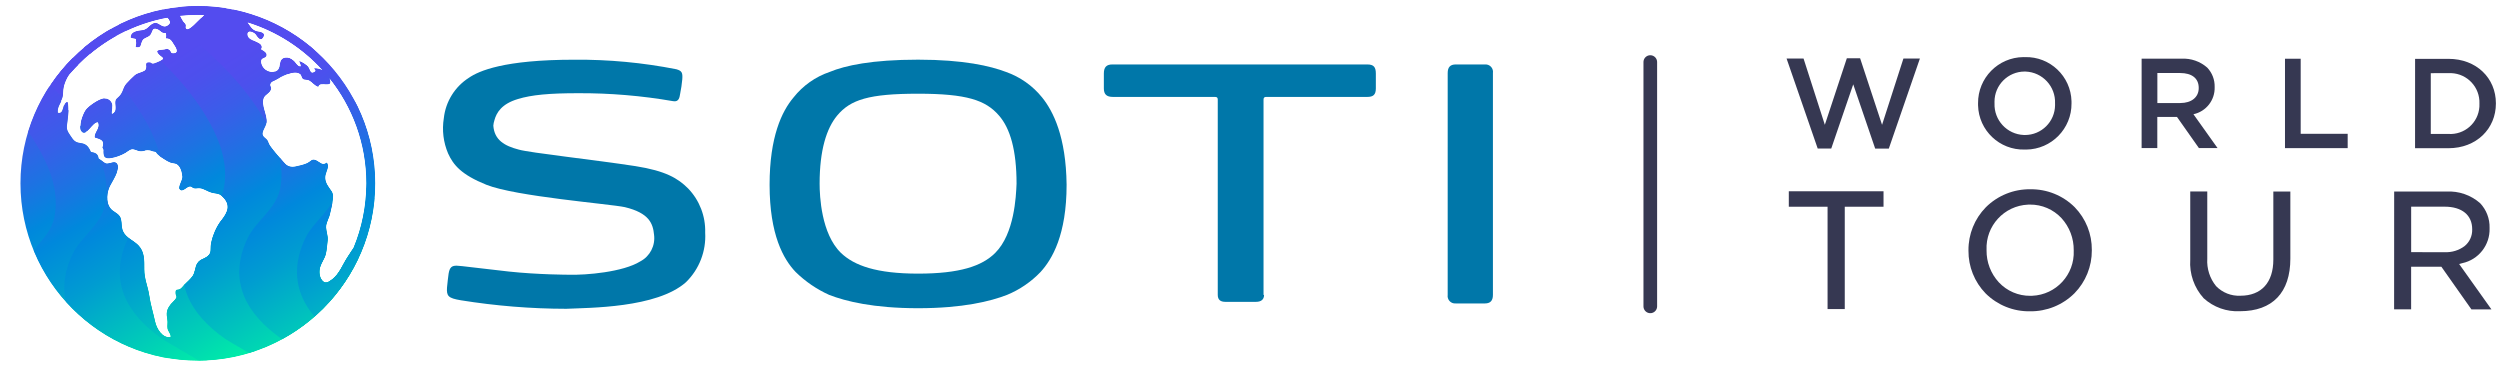
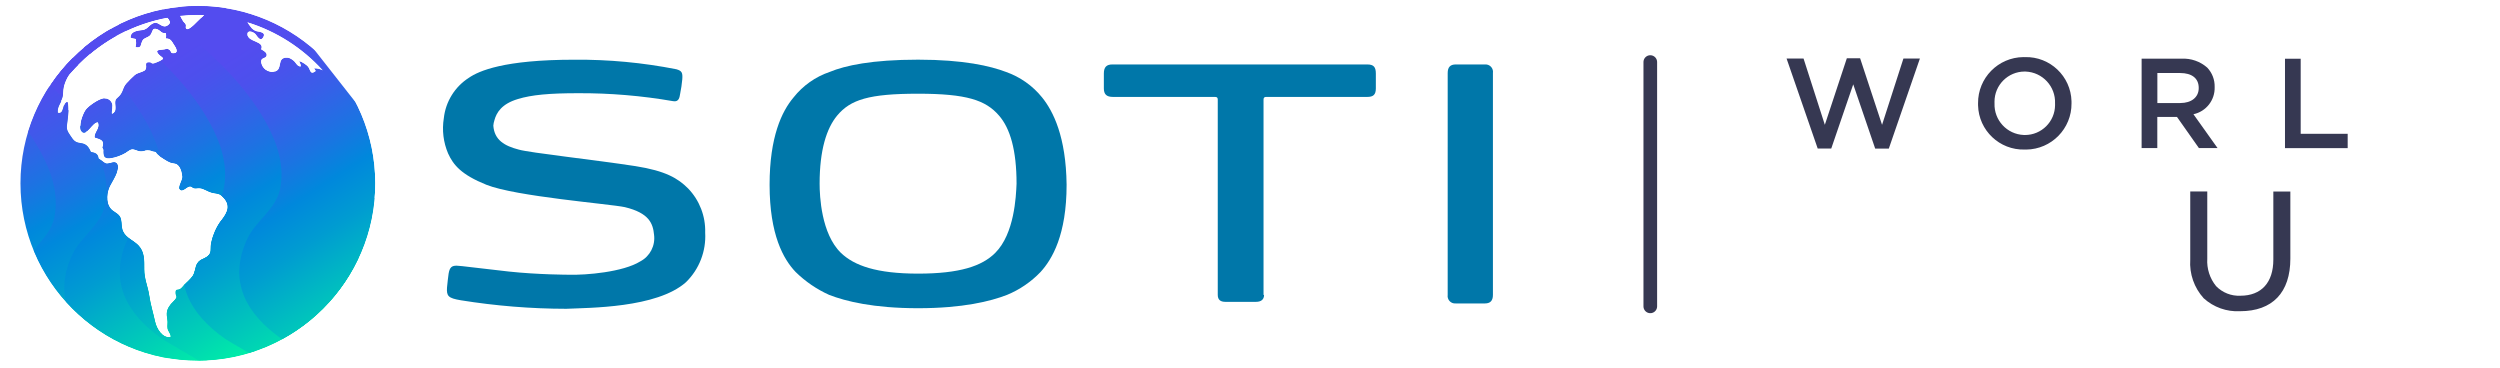
<svg xmlns="http://www.w3.org/2000/svg" xmlns:xlink="http://www.w3.org/1999/xlink" id="Layer_1" data-name="Layer 1" viewBox="0 0 366.421 54">
  <defs>
    <clipPath id="clippath">
-       <path d="M29.002,.869C14.663,.869,3,12.534,3,26.87c0,14.339,11.663,25.998,26.002,25.998,14.336,0,26.001-11.66,26.001-25.998C55.003,12.534,43.337,.869,29.002,.869Zm0,1.316c.303,0,.606,.006,.905,.015-.074,.164-.269,.312-.522,.519-.309,.247-1.585,1.774-2.027,1.542-.284-.155-.059-.436-.151-.658-.086-.198-.284-.318-.392-.501-.111-.189-.3-.491-.43-.782,.859-.093,1.734-.136,2.618-.136Zm3.43,30.087c-.76,.961-1.304,2.29-1.52,3.492-.124,.723,.164,1.273-.538,1.805-.544,.402-1.088,.402-1.477,1.023-.337,.547-.294,1.276-.627,1.802-.29,.467-.871,.936-1.251,1.332-.17,.179-.423,.532-.646,.646-.433,.222-.652-.13-.63,.593,.019,.575,.334,.417-.077,.943-.213,.272-.497,.494-.705,.763-.584,.766-.59,1.282-.43,2.166,.083,.445-.034,.878,.025,1.292,.059,.457,.538,.822,.451,1.282-1.218,.195-2.058-1.279-2.268-2.25-.284-1.298-.677-2.54-.871-3.878-.189-1.298-.726-2.379-.726-3.798,0-1.357,.065-2.599-.89-3.557-.729-.729-1.752-1.048-2.203-1.999-.284-.615-.164-1.153-.318-1.799-.167-.698-.705-.887-1.215-1.27-.992-.751-.933-2.287-.528-3.334,.275-.717,1.82-2.787,1.14-3.582-.408-.476-1.134,.145-1.564,.028-.3-.074-.828-.587-1.116-.742-.083-.726-.479-.831-1.131-.97-.355-.816-.701-1.199-1.551-1.298-.918-.108-1.078-.569-1.558-1.252-.599-.868-.402-1.116-.297-2.126,.077-.729,.257-1.981-.018-2.655-.85,.093-.414,1.894-1.425,1.595-.086-.847,.38-1.279,.633-2.006,.204-.572,.114-1.267,.26-1.842,.127-.507,.392-1.181,.723-1.65l.049-.071c.062-.083,.133-.164,.207-.232,.003-.003,.006-.006,.006-.009,.442-.504,.896-.989,1.375-1.456,3.449-3.384,7.883-5.766,12.831-6.672,.071,.074,.139,.148,.164,.192,.17,.346,.386,.556-.083,.915-.819,.621-1.298-.457-1.962-.331-.711,.139-.973,.952-1.774,1.054-.714,.086-1.762,.17-1.765,1.112,.256,.087,.51,.155,.782,.192,.028,.377,.071,.834-.059,1.19,.946,.161,.701-.291,.961-.878,.247-.569,.899-.488,1.236-.955,.331-.448,.201-1.106,1.008-.803,.479,.182,.587,.64,1.221,.556,.105,.232,.096,.547,.025,.785,.751,.022,.844,.389,1.196,.921,.207,.309,.853,1.242-.08,1.276-.488,.015-.291-.284-.627-.507-.38-.26-.287-.117-.723-.043-.593,.099-1.409-.015-.834,.649,.454,.519,1.15,.627,.167,1.026-.216,.087-.596,.278-.804,.328-.485,.111-.303-.121-.671-.145-1.035-.065-.105,.794-.804,1.261-.464,.303-.97,.269-1.421,.68-.389,.358-.81,.776-1.171,1.171-.458,.504-.516,1.1-.887,1.619-.405,.575-.822,.513-.773,1.31,.031,.476,.21,1.363-.488,1.527-.062-.593,.235-1.085,.003-1.607-.21-.476-.686-.72-1.23-.652-.701,.09-2.197,1.113-2.602,1.684-.408,.566-1.109,2.423-.646,3.09,.701,1.007,1.601-1.323,2.432-1.276,.408,.868-.572,1.434-.461,2.231,.794,.272,1.517,.349,1.119,1.468l.161,.324c-.062,.998,.13,1.412,1.211,1.208,.698-.127,1.369-.386,2.006-.745,.235-.136,.646-.491,.921-.528,.414-.059,.825,.247,1.212,.287,.439,.049,.711-.136,1.116-.142,.451-.009,.754,.238,1.196,.256,.164,.411,.862,.819,1.224,1.051,.275,.179,.581,.371,.89,.488,.263,.102,.742,.117,.955,.238,.569,.321,.785,1.264,.825,1.842,.031,.473-.649,1.449-.426,1.802,.402,.634,1.063-.355,1.542-.362,.318-.003,.281,.179,.584,.26,.321,.08,.532-.043,.887,0,.59,.071,1.113,.494,1.697,.649,.763,.201,1.063,.046,1.638,.618,1.165,1.165,.754,2.194-.204,3.399Zm5.85-25.047c.541-1.23-1.975-1.051-2.015-2.163-.031-.751,.872-.386,1.177-.062,.216,.238,.698,1.214,1.134,.47,.473-.813-.661-.788-1.017-.912-.615-.213-.828-.637-1.171-1.109-.04-.059-.084-.117-.127-.173,4.286,1.32,8.078,3.782,11.023,7.027-.343-.201-.766-.3-1.251-.3,.065,.08,.13,.297,.244,.392-.788,.637-.757-.074-1.082-.566-.213-.321-.964-.788-1.338-.884,.043,.275,.266,.488,.213,.788-.482,.049-.705-.578-1.054-.856-.43-.34-.714-.479-1.19-.423-1.214,.155-.417,1.629-1.477,2.006-.995,.352-2.067-.457-2.083-1.44-.019-.689,.689-.343,.813-.887,.093-.436-.501-.732-.8-.909Zm12.614,30.479c-.698,1.072-1.174,2.423-2.222,3.22-.532,.402-.983,.708-1.434,.176-.436-.51-.485-1.32-.306-1.941,.188-.655,.643-1.218,.813-1.857,.164-.624,.204-1.384,.281-2.018,.09-.726-.201-1.27-.226-1.944-.022-.732,.417-1.255,.566-1.944,.158-.72,.346-1.384,.423-2.117,.105-.93-.016-1.051-.522-1.752-.42-.581-.689-1.174-.547-1.86,.108-.538,.649-1.372,.161-1.851-.596,.535-1.041-.111-1.554-.334-.643-.278-.723,.133-1.332,.426-.457,.216-1.202,.383-1.696,.485-.599,.121-1.134-.003-1.533-.445-.692-.779-1.551-1.709-2.142-2.543-.185-.257-.244-.587-.386-.831-.151-.275-.553-.47-.668-.705-.266-.538,.433-1.239,.51-1.882,.139-1.156-.906-2.655-.389-3.699,.213-.439,.918-.686,1.035-1.23,.08-.38-.281-.485-.025-.89,.148-.238,.386-.25,.606-.383,.807-.467,2.821-1.629,3.702-.909,.223,.189,.161,.525,.417,.711,.185,.136,.63,.065,.875,.198,.51,.284,.769,.757,1.357,.946,.114-1.001,2.383,.454,1.598-1.289,3.396,4.227,5.43,9.592,5.43,15.427,0,3.328-.661,6.508-1.864,9.41-.293,.47-.612,.936-.927,1.425Z" fill="none" />
+       <path d="M29.002,.869C14.663,.869,3,12.534,3,26.87c0,14.339,11.663,25.998,26.002,25.998,14.336,0,26.001-11.66,26.001-25.998C55.003,12.534,43.337,.869,29.002,.869Zm0,1.316c.303,0,.606,.006,.905,.015-.074,.164-.269,.312-.522,.519-.309,.247-1.585,1.774-2.027,1.542-.284-.155-.059-.436-.151-.658-.086-.198-.284-.318-.392-.501-.111-.189-.3-.491-.43-.782,.859-.093,1.734-.136,2.618-.136Zm3.43,30.087c-.76,.961-1.304,2.29-1.52,3.492-.124,.723,.164,1.273-.538,1.805-.544,.402-1.088,.402-1.477,1.023-.337,.547-.294,1.276-.627,1.802-.29,.467-.871,.936-1.251,1.332-.17,.179-.423,.532-.646,.646-.433,.222-.652-.13-.63,.593,.019,.575,.334,.417-.077,.943-.213,.272-.497,.494-.705,.763-.584,.766-.59,1.282-.43,2.166,.083,.445-.034,.878,.025,1.292,.059,.457,.538,.822,.451,1.282-1.218,.195-2.058-1.279-2.268-2.25-.284-1.298-.677-2.54-.871-3.878-.189-1.298-.726-2.379-.726-3.798,0-1.357,.065-2.599-.89-3.557-.729-.729-1.752-1.048-2.203-1.999-.284-.615-.164-1.153-.318-1.799-.167-.698-.705-.887-1.215-1.27-.992-.751-.933-2.287-.528-3.334,.275-.717,1.82-2.787,1.14-3.582-.408-.476-1.134,.145-1.564,.028-.3-.074-.828-.587-1.116-.742-.083-.726-.479-.831-1.131-.97-.355-.816-.701-1.199-1.551-1.298-.918-.108-1.078-.569-1.558-1.252-.599-.868-.402-1.116-.297-2.126,.077-.729,.257-1.981-.018-2.655-.85,.093-.414,1.894-1.425,1.595-.086-.847,.38-1.279,.633-2.006,.204-.572,.114-1.267,.26-1.842,.127-.507,.392-1.181,.723-1.65l.049-.071c.062-.083,.133-.164,.207-.232,.003-.003,.006-.006,.006-.009,.442-.504,.896-.989,1.375-1.456,3.449-3.384,7.883-5.766,12.831-6.672,.071,.074,.139,.148,.164,.192,.17,.346,.386,.556-.083,.915-.819,.621-1.298-.457-1.962-.331-.711,.139-.973,.952-1.774,1.054-.714,.086-1.762,.17-1.765,1.112,.256,.087,.51,.155,.782,.192,.028,.377,.071,.834-.059,1.19,.946,.161,.701-.291,.961-.878,.247-.569,.899-.488,1.236-.955,.331-.448,.201-1.106,1.008-.803,.479,.182,.587,.64,1.221,.556,.105,.232,.096,.547,.025,.785,.751,.022,.844,.389,1.196,.921,.207,.309,.853,1.242-.08,1.276-.488,.015-.291-.284-.627-.507-.38-.26-.287-.117-.723-.043-.593,.099-1.409-.015-.834,.649,.454,.519,1.15,.627,.167,1.026-.216,.087-.596,.278-.804,.328-.485,.111-.303-.121-.671-.145-1.035-.065-.105,.794-.804,1.261-.464,.303-.97,.269-1.421,.68-.389,.358-.81,.776-1.171,1.171-.458,.504-.516,1.1-.887,1.619-.405,.575-.822,.513-.773,1.31,.031,.476,.21,1.363-.488,1.527-.062-.593,.235-1.085,.003-1.607-.21-.476-.686-.72-1.23-.652-.701,.09-2.197,1.113-2.602,1.684-.408,.566-1.109,2.423-.646,3.09,.701,1.007,1.601-1.323,2.432-1.276,.408,.868-.572,1.434-.461,2.231,.794,.272,1.517,.349,1.119,1.468l.161,.324c-.062,.998,.13,1.412,1.211,1.208,.698-.127,1.369-.386,2.006-.745,.235-.136,.646-.491,.921-.528,.414-.059,.825,.247,1.212,.287,.439,.049,.711-.136,1.116-.142,.451-.009,.754,.238,1.196,.256,.164,.411,.862,.819,1.224,1.051,.275,.179,.581,.371,.89,.488,.263,.102,.742,.117,.955,.238,.569,.321,.785,1.264,.825,1.842,.031,.473-.649,1.449-.426,1.802,.402,.634,1.063-.355,1.542-.362,.318-.003,.281,.179,.584,.26,.321,.08,.532-.043,.887,0,.59,.071,1.113,.494,1.697,.649,.763,.201,1.063,.046,1.638,.618,1.165,1.165,.754,2.194-.204,3.399Zm5.85-25.047c.541-1.23-1.975-1.051-2.015-2.163-.031-.751,.872-.386,1.177-.062,.216,.238,.698,1.214,1.134,.47,.473-.813-.661-.788-1.017-.912-.615-.213-.828-.637-1.171-1.109-.04-.059-.084-.117-.127-.173,4.286,1.32,8.078,3.782,11.023,7.027-.343-.201-.766-.3-1.251-.3,.065,.08,.13,.297,.244,.392-.788,.637-.757-.074-1.082-.566-.213-.321-.964-.788-1.338-.884,.043,.275,.266,.488,.213,.788-.482,.049-.705-.578-1.054-.856-.43-.34-.714-.479-1.19-.423-1.214,.155-.417,1.629-1.477,2.006-.995,.352-2.067-.457-2.083-1.44-.019-.689,.689-.343,.813-.887,.093-.436-.501-.732-.8-.909Zm12.614,30.479Z" fill="none" />
    </clipPath>
    <linearGradient id="linear-gradient" x1="-6.645" y1="13.775" x2="18.717" y2="53.365" gradientUnits="userSpaceOnUse">
      <stop offset="0" stop-color="#534cef" />
      <stop offset=".092" stop-color="#4c50ed" />
      <stop offset=".222" stop-color="#3a5de9" />
      <stop offset=".373" stop-color="#1c73e2" />
      <stop offset=".49" stop-color="#0088dc" />
      <stop offset=".619" stop-color="#009cd1" />
      <stop offset=".883" stop-color="#00d2b5" />
      <stop offset="1" stop-color="#00eca8" />
    </linearGradient>
    <linearGradient id="linear-gradient-2" x1="1.26" y1="11.683" x2="26.622" y2="51.273" xlink:href="#linear-gradient" />
    <filter id="drop-shadow-1" filterUnits="userSpaceOnUse">
      <feOffset dx="-1.627" dy="1.627" />
      <feGaussianBlur result="blur" stdDeviation="2.557" />
      <feFlood flood-color="#2025ac" flood-opacity=".5" />
      <feComposite in2="blur" operator="in" />
      <feComposite in="SourceGraphic" />
    </filter>
    <linearGradient id="linear-gradient-3" x1="8.7" y1="9.823" x2="34.061" y2="49.413" xlink:href="#linear-gradient" />
    <filter id="drop-shadow-2" filterUnits="userSpaceOnUse">
      <feOffset dx="-1.627" dy="1.627" />
      <feGaussianBlur result="blur-2" stdDeviation="2.557" />
      <feFlood flood-color="#2025ac" flood-opacity=".5" />
      <feComposite in2="blur-2" operator="in" />
      <feComposite in="SourceGraphic" />
    </filter>
    <linearGradient id="linear-gradient-4" x1="16.837" y1="7.498" x2="42.199" y2="47.088" xlink:href="#linear-gradient" />
    <filter id="drop-shadow-3" filterUnits="userSpaceOnUse">
      <feOffset dx="-1.627" dy="1.627" />
      <feGaussianBlur result="blur-3" stdDeviation="2.557" />
      <feFlood flood-color="#2025ac" flood-opacity=".5" />
      <feComposite in2="blur-3" operator="in" />
      <feComposite in="SourceGraphic" />
    </filter>
    <linearGradient id="linear-gradient-5" x1="26.085" y1="7.498" x2="51.447" y2="47.088" xlink:href="#linear-gradient" />
    <filter id="drop-shadow-4" filterUnits="userSpaceOnUse">
      <feOffset dx="-1.627" dy="1.627" />
      <feGaussianBlur result="blur-4" stdDeviation="2.557" />
      <feFlood flood-color="#2025ac" flood-opacity=".5" />
      <feComposite in2="blur-4" operator="in" />
      <feComposite in="SourceGraphic" />
    </filter>
    <linearGradient id="linear-gradient-6" x1="34.35" y1="7.498" x2="59.712" y2="47.088" xlink:href="#linear-gradient" />
    <filter id="drop-shadow-5" filterUnits="userSpaceOnUse">
      <feOffset dx="-1.627" dy="1.627" />
      <feGaussianBlur result="blur-5" stdDeviation="2.557" />
      <feFlood flood-color="#2025ac" flood-opacity=".5" />
      <feComposite in2="blur-5" operator="in" />
      <feComposite in="SourceGraphic" />
    </filter>
    <linearGradient id="linear-gradient-7" x1="42.811" y1="7.498" x2="68.173" y2="47.088" xlink:href="#linear-gradient" />
    <filter id="drop-shadow-6" filterUnits="userSpaceOnUse">
      <feOffset dx="-1.627" dy="1.627" />
      <feGaussianBlur result="blur-6" stdDeviation="2.557" />
      <feFlood flood-color="#2025ac" flood-opacity=".5" />
      <feComposite in2="blur-6" operator="in" />
      <feComposite in="SourceGraphic" />
    </filter>
  </defs>
  <g id="Group_8" data-name="Group 8">
    <g id="SOTI">
      <g id="Group_2" data-name="Group 2">
        <path id="Path_2" data-name="Path 2" d="M152.741,14.283c-1.386-1.717-3.223-3.014-5.305-3.744-2.263-.858-6.163-1.794-12.872-1.794-6.788,0-10.688,.858-12.95,1.794-2.092,.71-3.935,2.01-5.305,3.744-1.716,2.029-3.51,5.773-3.51,12.794,0,7.333,2.028,10.922,3.823,12.794,1.428,1.398,3.092,2.534,4.915,3.354,2.418,.936,6.475,1.95,13.028,1.95s10.61-1.014,13.028-1.95c1.854-.764,3.528-1.906,4.915-3.354,1.716-1.872,3.823-5.461,3.823-12.794-.079-7.021-1.952-10.765-3.59-12.794Zm-6.866,22.78c-1.95,1.95-5.227,3.042-11.312,3.042s-9.361-1.17-11.312-3.042c-2.887-2.809-3.121-8.348-3.121-10.142,0-4.915,1.014-8.113,2.574-9.986,1.951-2.34,4.681-3.2,11.858-3.2,7.1,0,9.908,.936,11.858,3.2,1.639,1.872,2.575,5.071,2.575,9.986-.077,1.872-.311,7.333-3.12,10.14v.002Z" fill="#0077a9" />
        <path id="Path_3" data-name="Path 3" d="M185.272,43.226c0,.7-.468,1.014-1.17,1.014h-4.525c-.7,0-1.092-.312-1.092-1.014V14.595c0-.234-.078-.39-.39-.39h-14.979c-.936,0-1.326-.39-1.326-1.248v-2.185c0-.936,.39-1.326,1.248-1.326h37.368c.937,0,1.249,.39,1.249,1.326v2.185c0,.936-.39,1.248-1.249,1.248h-14.821c-.235,0-.391,.078-.391,.39v28.631h.078Z" fill="#0077a9" />
        <path id="Path_4" data-name="Path 4" d="M212.186,43.226c-.089,.596,.322,1.151,.918,1.24,.083,.012,.167,.015,.251,.008h4.291c.779,0,1.17-.39,1.17-1.248V10.695c.088-.597-.324-1.152-.92-1.24-.083-.012-.167-.015-.25-.008h-4.289c-.78,0-1.17,.39-1.17,1.248l-.002,32.531Z" fill="#0077a9" />
        <path id="Path_5" data-name="Path 5" d="M100.549,41.354c1.94-1.899,2.964-4.544,2.809-7.255,.072-2.407-.83-4.741-2.5-6.475-1.482-1.482-3.277-2.574-7.723-3.276-6.086-.936-15.447-1.95-17.085-2.418-2.106-.546-3.588-1.4-3.744-3.511,.021-.265,.074-.527,.156-.78,.313-1.17,1.092-2.418,3.433-3.121,2.028-.624,4.681-.858,8.815-.858,4.68-.023,9.354,.369,13.965,1.17,.857,.156,.936-.624,1.014-1.092,.143-.696,.247-1.399,.312-2.106,.078-1.014-.078-1.249-.858-1.482-4.933-.973-9.952-1.442-14.979-1.4-10.3,0-13.965,1.638-15.447,2.653-2.057,1.319-3.406,3.499-3.667,5.929-.282,1.741-.065,3.526,.624,5.149,.78,1.717,1.95,3.121,5.617,4.6,4.291,1.716,18.1,2.808,20.283,3.276,3.589,.858,4.135,2.419,4.291,4.057,.208,1.597-.601,3.154-2.028,3.9-2.5,1.56-7.958,2.028-10.454,1.95,0,0-4.447,0-8.815-.468-4.291-.468-7.1-.858-7.646-.858-.7,0-1.014,.234-1.17,1.17-.078,.546-.156,1.249-.234,2.029-.078,1.248,.156,1.56,2.028,1.872,5.108,.822,10.273,1.24,15.447,1.248h0c3.28-.159,13.265-.081,17.556-3.903Z" fill="#0077a9" />
      </g>
    </g>
    <g id="Group_3" data-name="Group 3">
      <path id="Path_6" data-name="Path 6" d="M261.854,8.579h2.489l3.121,9.714,3.223-9.749h1.949l3.215,9.752,3.13-9.712h2.415l-4.554,13.192h-2l-3.216-9.415-3.223,9.412h-1.984l-4.565-13.194Z" fill="#363852" />
      <path id="Path_7" data-name="Path 7" d="M289.92,15.18v-.037c-.034-3.707,2.943-6.739,6.65-6.774,.074-.001,.148-0,.222,.002,3.671-.099,6.727,2.797,6.825,6.468,.002,.091,.003,.181,.002,.272v.037c.034,3.707-2.943,6.739-6.65,6.774-.074,.001-.148,0-.222-.002-3.671,.098-6.727-2.798-6.825-6.47-.002-.09-.003-.18-.002-.27Zm11.285,.005v-.037c.096-2.477-1.833-4.563-4.311-4.659-.047-.002-.094-.003-.142-.003-2.444,.002-4.424,1.985-4.422,4.43,0,.064,.001,.128,.004,.191v.037c-.094,2.468,1.83,4.545,4.298,4.64,.051,.002,.103,.003,.154,.003,2.436,.007,4.416-1.962,4.422-4.398,0-.068-.001-.136-.004-.204Z" fill="#363852" />
      <path id="Path_8" data-name="Path 8" d="M313.895,8.602h5.839c1.383-.076,2.741,.396,3.78,1.312,.721,.761,1.111,1.778,1.084,2.826v.037c.058,1.899-1.251,3.568-3.109,3.966l3.535,4.961h-2.732l-3.217-4.568h-2.882v4.566h-2.3l.001-13.1Zm5.668,6.5c1.647,0,2.7-.859,2.7-2.188v-.038c0-1.4-1.01-2.171-2.712-2.172h-3.35v4.4l3.362-.002Z" fill="#363852" />
      <path id="Path_9" data-name="Path 9" d="M334.909,8.612h2.3v11h6.887v2.1h-9.189l.002-13.1Z" fill="#363852" />
-       <path id="Path_10" data-name="Path 10" d="M353.976,8.624h4.885c4.117,0,6.961,2.829,6.959,6.516v.037c0,3.686-2.847,6.549-6.965,6.547h-4.884l.005-13.1Zm2.3,2.1v8.908h2.582c2.353,.156,4.387-1.625,4.543-3.978,.009-.145,.012-.291,.006-.437v-.037c.091-2.373-1.76-4.37-4.133-4.461-.138-.005-.275-.004-.413,.004l-2.586,.001Z" fill="#363852" />
    </g>
-     <path id="Path_11" data-name="Path 11" d="M262.182,28.033v2.268h5.681v15h2.521v-15h5.681v-2.264l-13.883-.004Z" fill="#363852" />
-     <path id="Path_12" data-name="Path 12" d="M304.083,30.366c-1.725-1.714-4.068-2.661-6.5-2.625h0c-2.442-.034-4.795,.919-6.526,2.643-1.647,1.681-2.561,3.947-2.542,6.3v.052c-.021,2.339,.881,4.592,2.512,6.269,1.724,1.715,4.068,2.66,6.5,2.621h0c2.442,.034,4.795-.919,6.526-2.643,1.643-1.68,2.557-3.941,2.542-6.291v-.052c.024-2.341-.879-4.597-2.512-6.274Zm-.14,6.369c.147,3.507-2.577,6.47-6.084,6.616-.093,.004-.186,.006-.279,.006h0c-1.747,.018-3.421-.699-4.614-1.976-1.179-1.279-1.823-2.961-1.8-4.7v-.052c-.152-3.513,2.572-6.485,6.085-6.637,.093-.004,.186-.006,.279-.006h0c1.75-.015,3.426,.705,4.619,1.985,1.174,1.287,1.815,2.973,1.793,4.715l.001,.049Z" fill="#363852" />
    <path id="Path_13" data-name="Path 13" d="M333.199,28.068v9.987c0,3.361-1.763,5.289-4.828,5.289h0c-1.334,.064-2.631-.448-3.562-1.406-.92-1.128-1.382-2.561-1.293-4.014v-9.861h-2.495v9.991c-.14,2.075,.571,4.118,1.968,5.659,1.452,1.319,3.37,2.004,5.329,1.9h0c4.754,0,7.375-2.734,7.375-7.706v-9.834l-2.494-.005Z" fill="#363852" />
-     <path id="Path_14" data-name="Path 14" d="M360.435,38.699l.444-.126c2.399-.506,4.091-2.66,4.014-5.111v-.052c.038-1.348-.462-2.656-1.389-3.635-1.359-1.191-3.132-1.802-4.937-1.7h-7.658l-.009,17.266h2.495v-6.243h4.436l4.4,6.247h2.934l-4.73-6.646Zm-7.035-1.741v-6.666h4.91c2.529,0,4.036,1.232,4.036,3.3v.052c.024,.939-.389,1.837-1.119,2.429-.833,.62-1.854,.934-2.891,.888l-4.936-.003Z" fill="#363852" />
    <line id="Line_4" data-name="Line 4" x1="241.88" y1="9.095" x2="241.88" y2="44.903" fill="none" stroke="#363852" stroke-linecap="round" stroke-miterlimit="10" stroke-width="2" />
    <g clip-path="url(#clippath)">
      <g>
        <path d="M-15.424,6.91C-9.695,11.238-3.8,16.339-.316,22.722c1.593,2.919,2.7,6.295,1.997,9.639-.625,2.974-3.561,4.642-4.795,7.275-2.901,6.19-.179,11.033,5.019,14.683,1.507,1.058,15.009,8.137,13.361,10.249l16.328-20.925L-2.173,.632S-15.425,6.91-15.424,6.91Z" fill="url(#linear-gradient)" />
        <g>
          <path d="M-7.519,4.818C-1.79,9.146,4.105,14.246,7.588,20.63c1.593,2.919,2.7,6.295,1.997,9.639-.625,2.974-3.561,4.642-4.795,7.275-2.901,6.19-.179,11.033,5.019,14.683,1.507,1.058,15.009,8.137,13.361,10.249l16.328-20.925L5.732-1.46S-7.52,4.817-7.519,4.818Z" fill="url(#linear-gradient-2)" filter="url(#drop-shadow-1)" />
          <path d="M-.079,2.958c5.729,4.328,11.624,9.428,15.108,15.812,1.593,2.919,2.7,6.295,1.997,9.639-.625,2.974-3.561,4.642-4.795,7.275-2.901,6.19-.179,11.033,5.019,14.683,1.507,1.058,15.009,8.137,13.361,10.249,.003-.004,16.328-20.925,16.328-20.925L13.172-3.32S-.08,2.957-.079,2.958Z" fill="url(#linear-gradient-3)" filter="url(#drop-shadow-2)" />
          <path d="M8.058,.633c5.729,4.328,11.624,9.428,15.108,15.812,1.593,2.919,2.7,6.295,1.997,9.639-.625,2.974-3.561,4.642-4.795,7.275-2.901,6.19-.179,11.033,5.019,14.683,1.507,1.058,15.009,8.137,13.361,10.249,.003-.004,16.328-20.925,16.328-20.925L21.309-5.645S8.057,.632,8.058,.633Z" fill="url(#linear-gradient-4)" filter="url(#drop-shadow-3)" />
          <path d="M17.306,.633c5.729,4.328,11.624,9.428,15.108,15.812,1.593,2.919,2.7,6.295,1.997,9.639-.625,2.974-3.561,4.642-4.795,7.275-2.901,6.19-.179,11.033,5.019,14.683,1.507,1.058,15.009,8.137,13.361,10.249,.003-.004,16.328-20.925,16.328-20.925L30.558-5.645S17.306,.632,17.306,.633Z" fill="url(#linear-gradient-5)" filter="url(#drop-shadow-4)" />
          <path d="M25.571,.633c5.729,4.328,11.624,9.428,15.108,15.812,1.593,2.919,2.7,6.295,1.997,9.639-.625,2.974-3.561,4.642-4.795,7.275-2.901,6.19-.179,11.033,5.019,14.683,1.507,1.058,15.009,8.137,13.361,10.249l16.328-20.925L38.822-5.645S25.57,.632,25.571,.633Z" fill="url(#linear-gradient-6)" filter="url(#drop-shadow-5)" />
-           <path d="M34.032,.633c5.729,4.328,11.624,9.428,15.108,15.812,1.593,2.919,2.7,6.295,1.997,9.639-.625,2.974-3.561,4.642-4.795,7.275-2.901,6.19-.179,11.033,5.019,14.683,1.507,1.058,15.009,8.137,13.361,10.249l16.328-20.925L47.283-5.645S34.031,.632,34.032,.633Z" fill="url(#linear-gradient-7)" filter="url(#drop-shadow-6)" />
        </g>
      </g>
    </g>
  </g>
</svg>